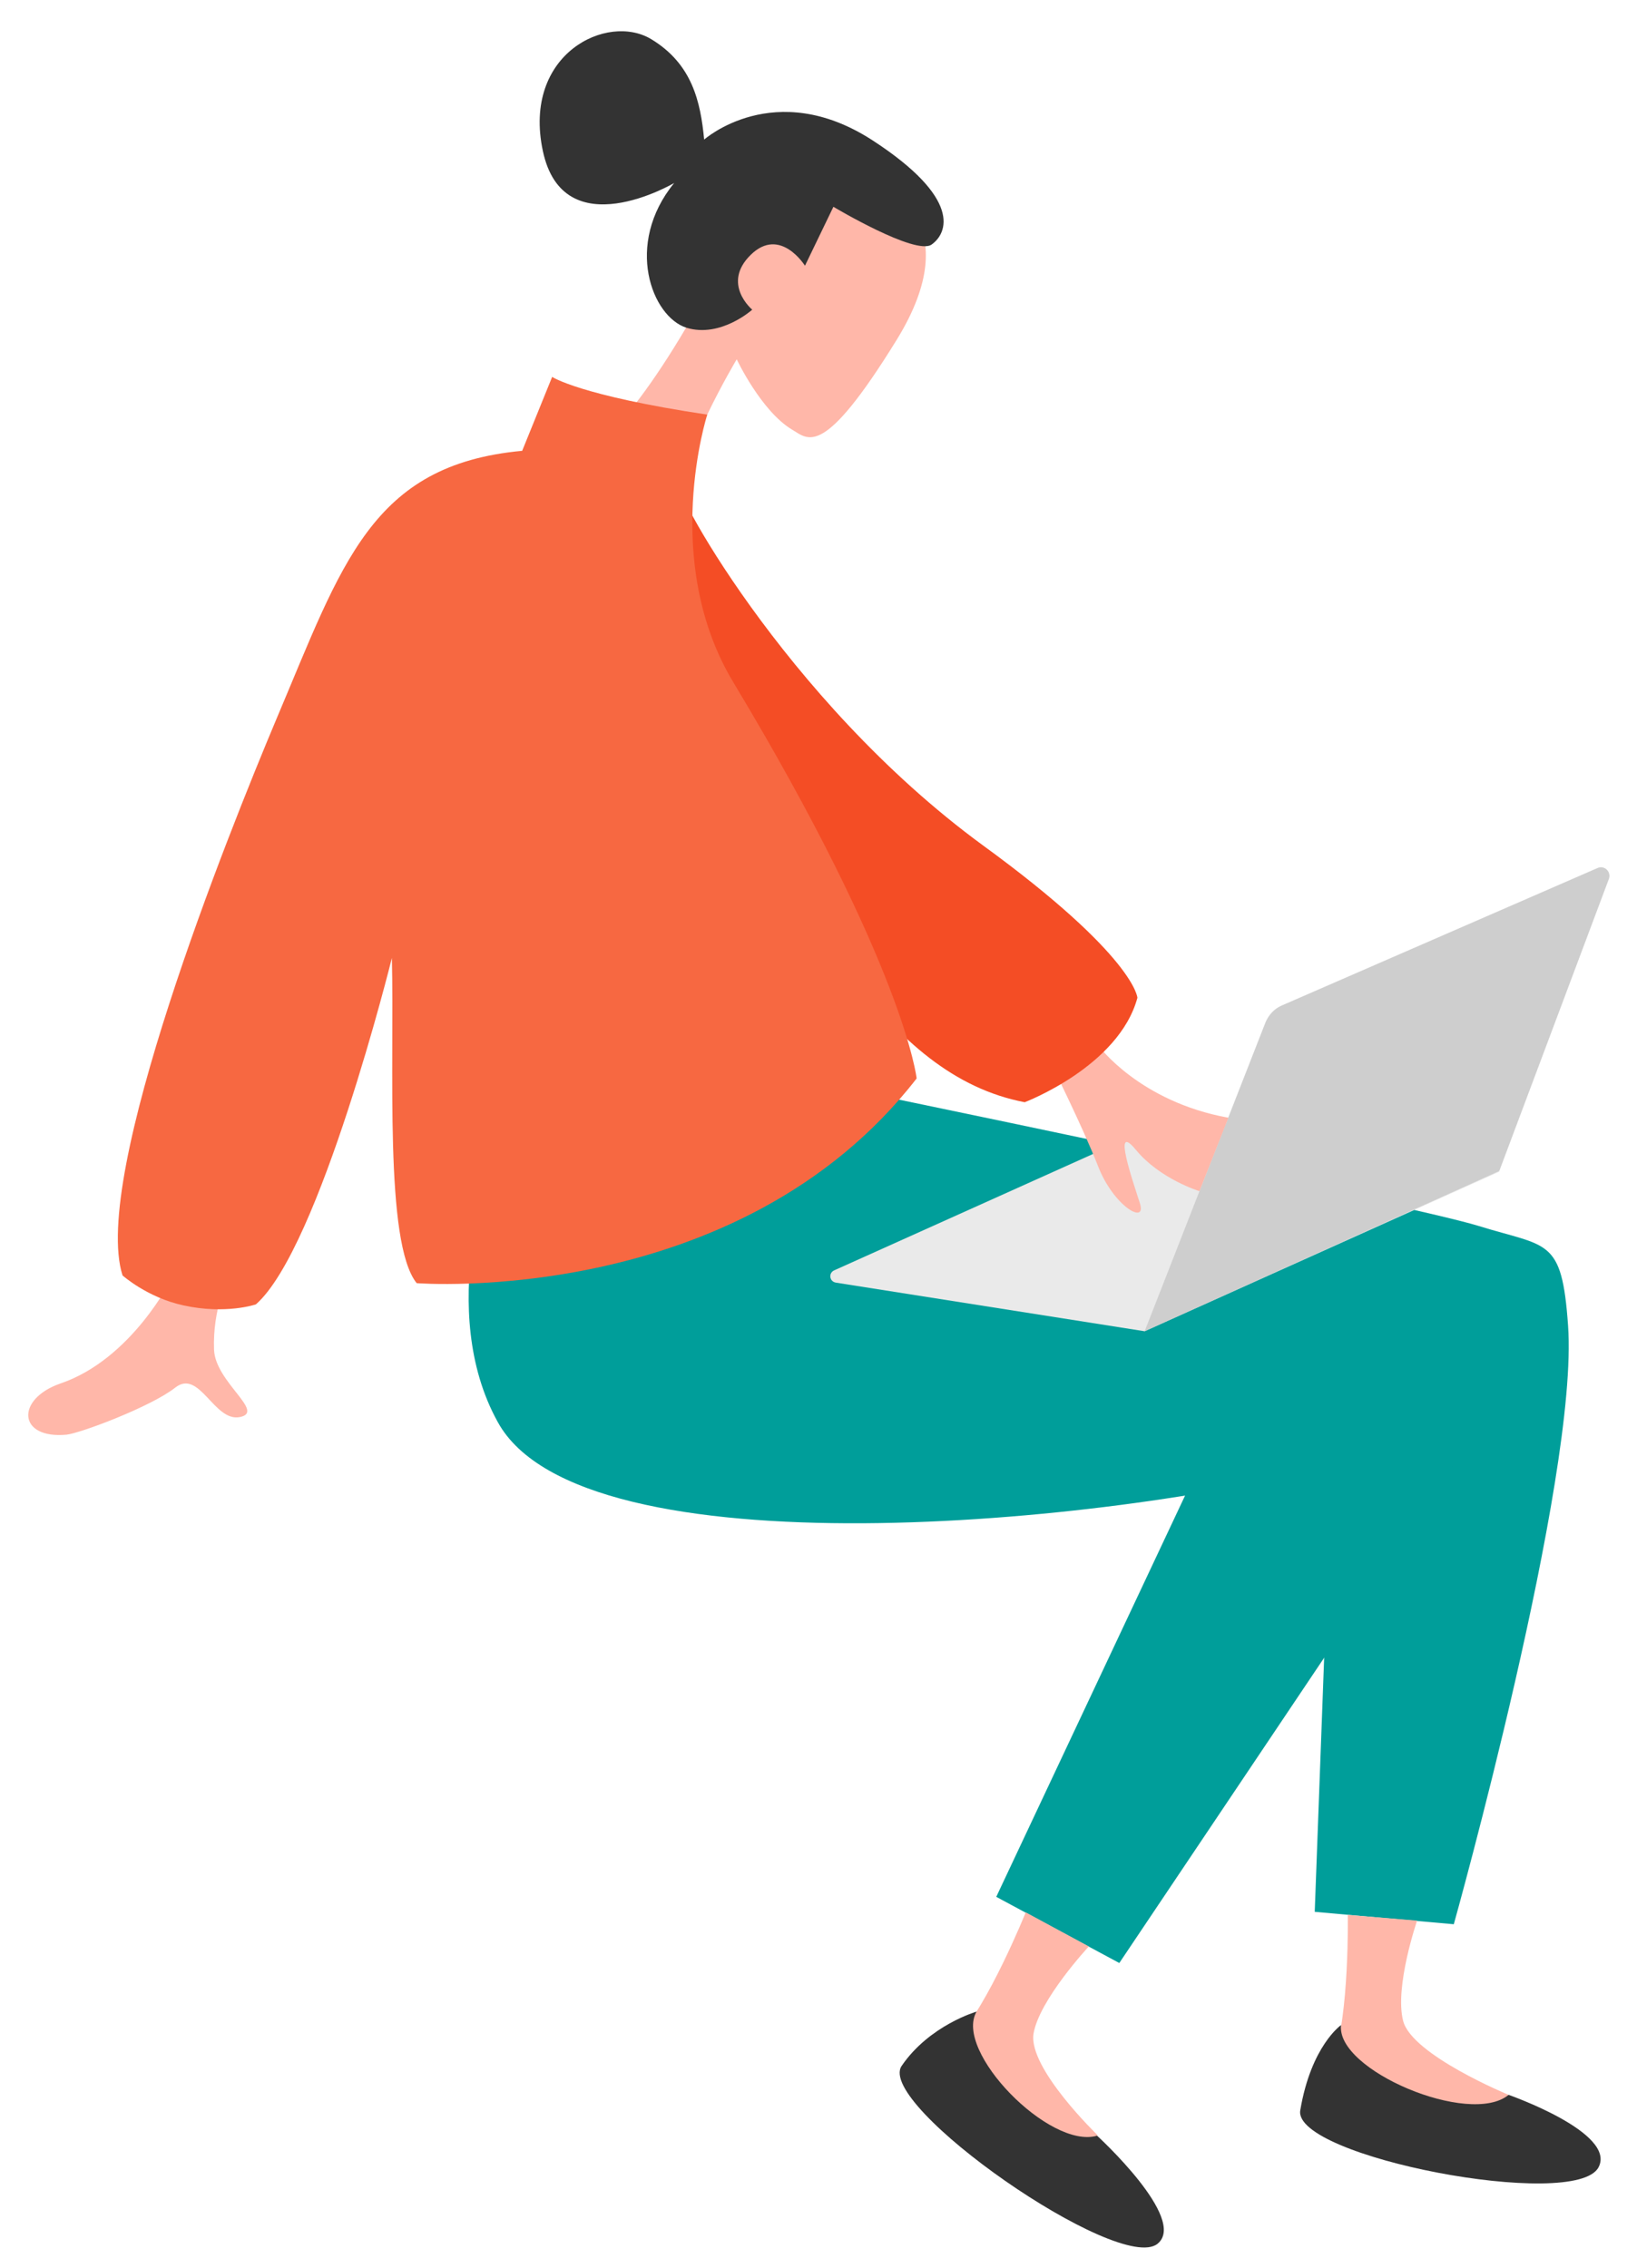
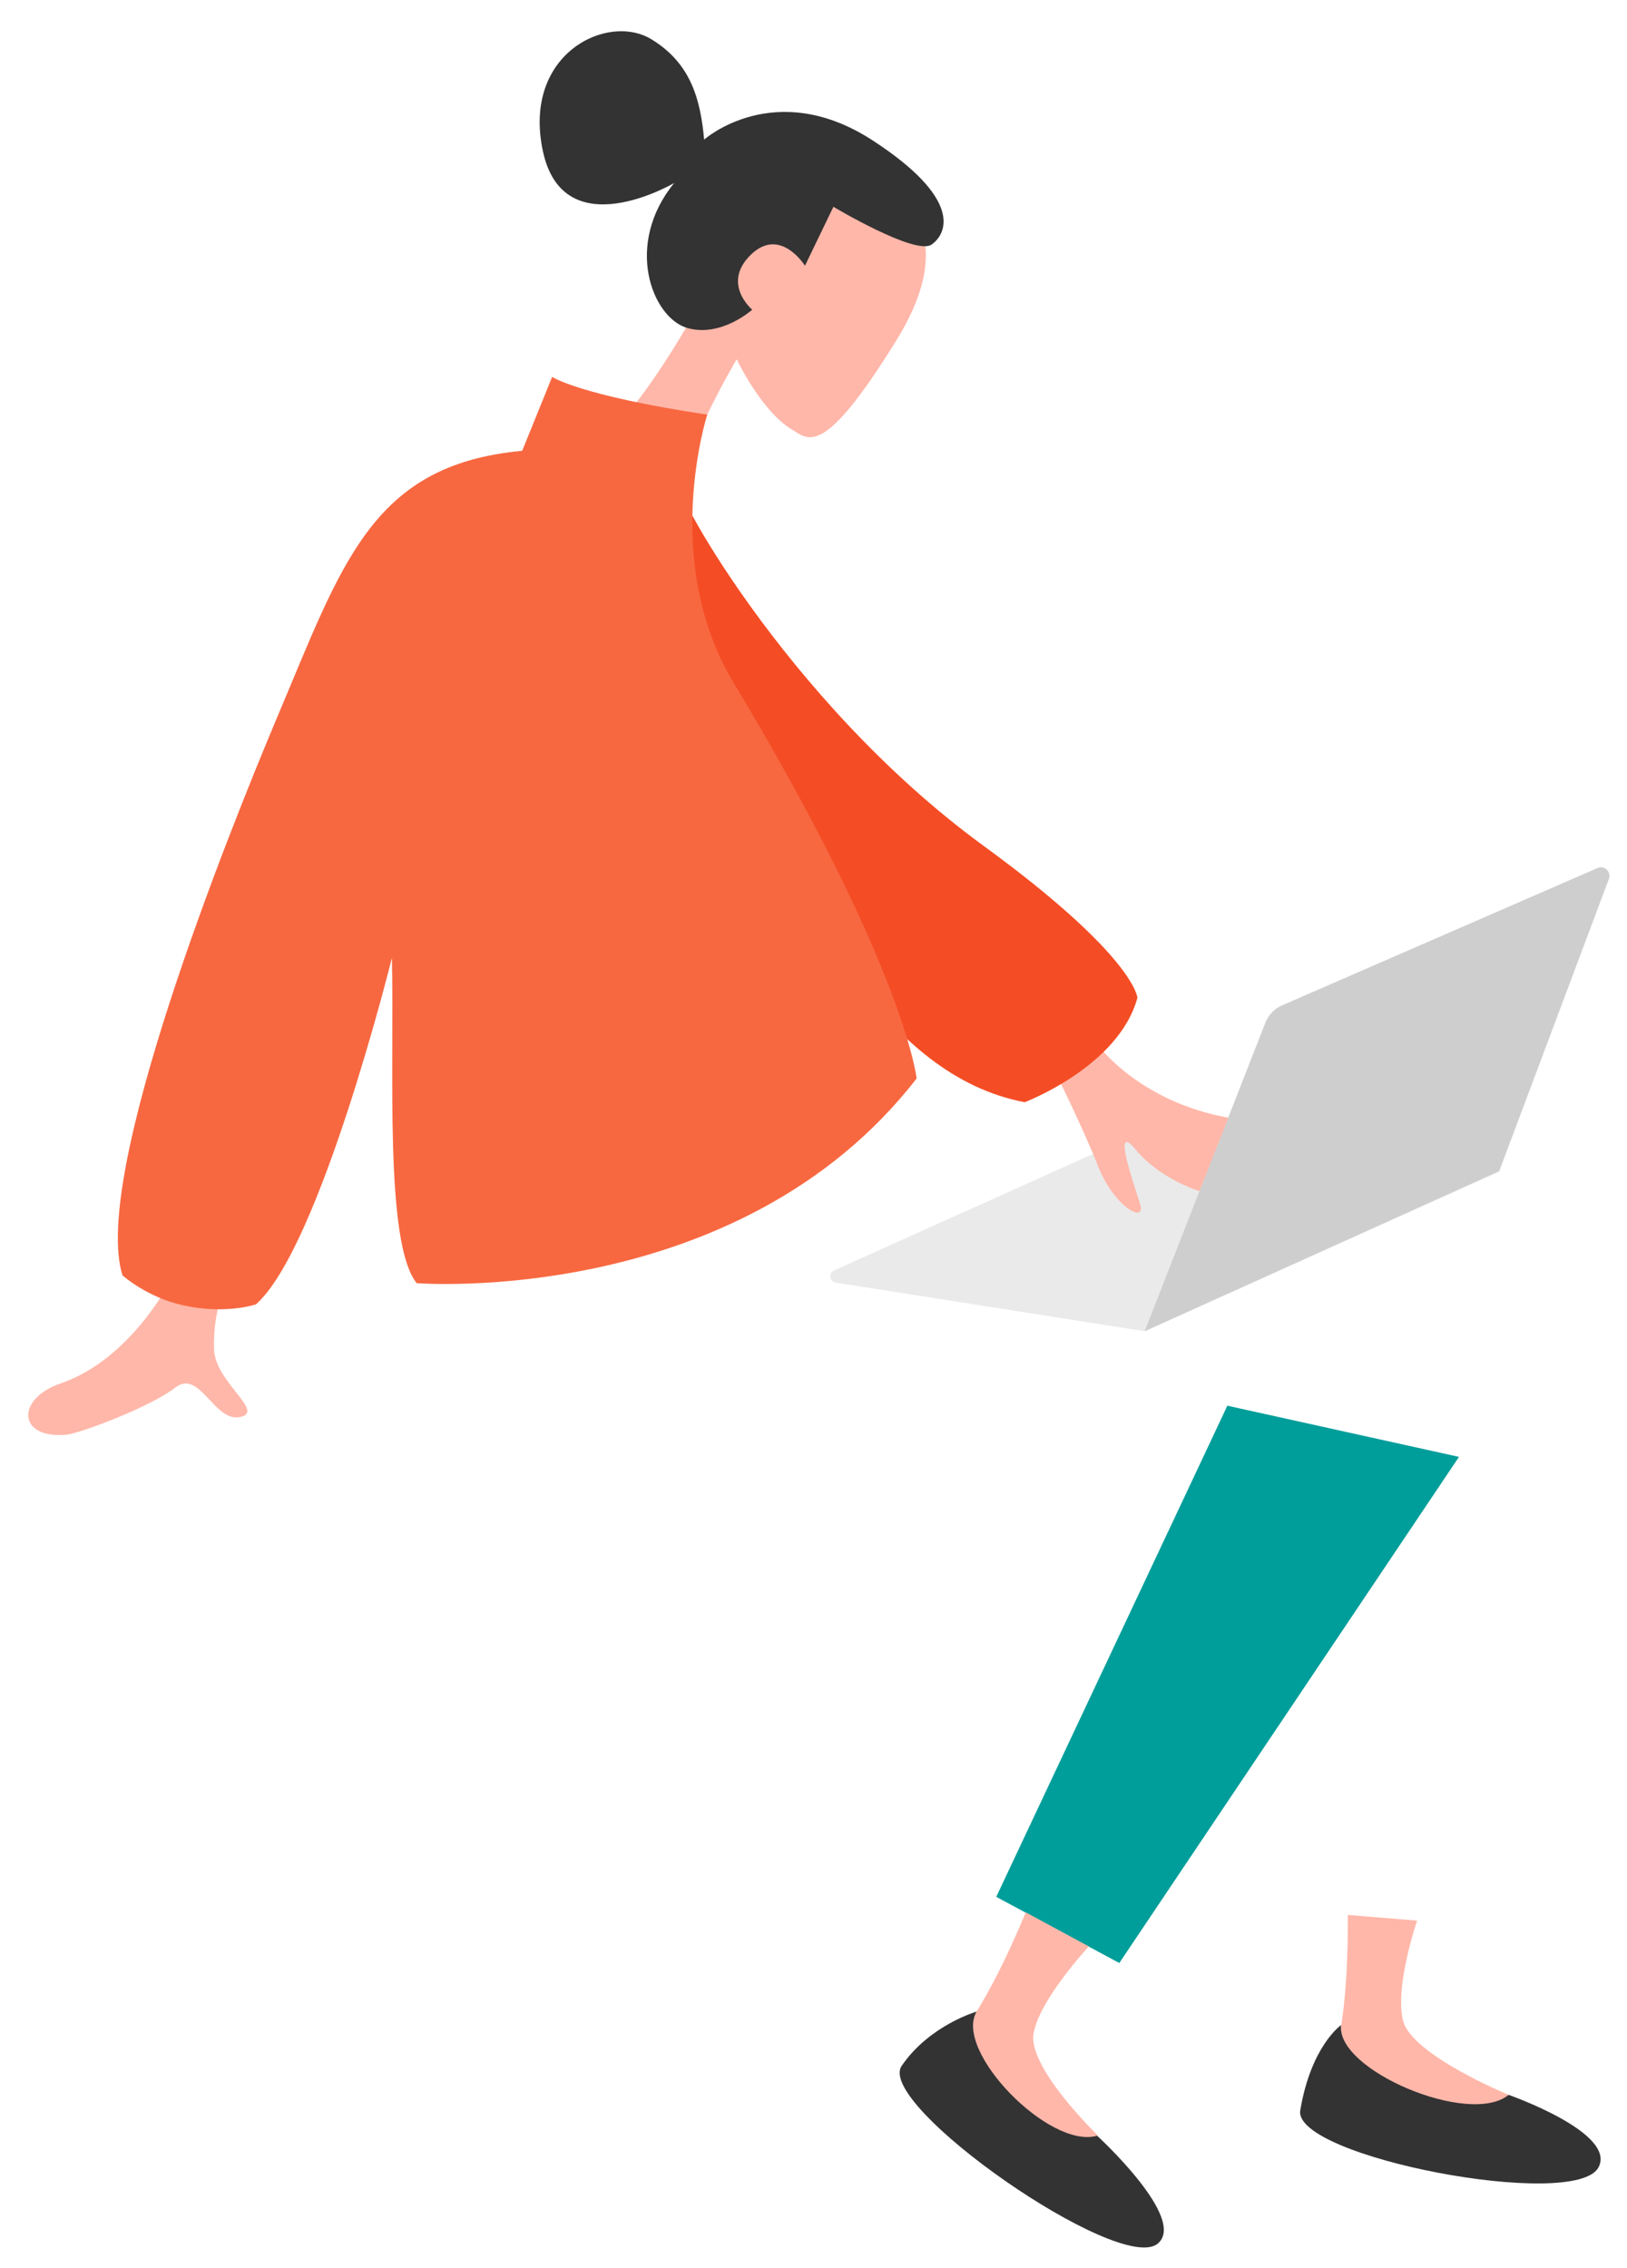
<svg xmlns="http://www.w3.org/2000/svg" x="0px" y="0px" viewBox="0 0 314.7 438.7" style="enable-background:new 0 0 314.7 438.7;" xml:space="preserve">
  <style type="text/css"> .st0{fill:none;stroke:#201600;stroke-width:2.5;stroke-miterlimit:10;} .st1{fill:#201600;stroke:#201600;stroke-width:0.5;stroke-miterlimit:10;} .st2{fill:#FFFFFF;stroke:#201600;stroke-width:2.5;stroke-miterlimit:10;} .st3{fill:#201600;} .st4{fill:none;stroke:#FA8669;stroke-width:7;stroke-miterlimit:10;} .st5{fill:#1E1E1E;} .st6{fill:#F76841;} .st7{fill:#FA8669;} .st8{fill:none;stroke:#FFFFFF;stroke-width:7;stroke-linejoin:round;stroke-miterlimit:10;} .st9{fill:url(#SVGID_1_);} .st10{fill:#FFB7A9;} .st11{fill:#333333;} .st12{fill:#009E9A;} .st13{fill:#EAEAEA;} .st14{fill:#CECECE;} .st15{fill:#F44D25;} .st16{fill:#2C7A7A;} .st17{fill:#D8D8D8;} .st18{fill:#00B3DD;} .st19{fill:none;stroke:#201600;stroke-width:11;stroke-miterlimit:10;} </style>
  <g id="Слой_1"> </g>
  <g id="Слой_2">
    <path class="st10" d="M111.9,88.9c0,0,8.2-3.4,22.3-28.1c0,0,2.3-46.5,36.5-24.7c0,0,16.9,6.7,2.7,29.7s-17,19.2-20.2,17.3 c-6-3.6-10.7-13.6-10.7-13.6s-11.3,18.9-11.1,27.6C131.6,105.8,111.9,88.9,111.9,88.9z" />
    <path class="st11" d="M145.5,59.9c0,0-6.1,5.5-12.7,3.5c-6.7-2.1-12.1-16.1-2.4-28c0,0-21.4,12.6-25.4-6.2S117.5,2.4,126,7.6 c7.9,4.8,9.5,12.1,10.2,19.4c0,0,13.6-12.1,32.5,0.1c17.4,11.3,14.6,18,11.5,20.2S161.2,40,161.2,40l-5.5,11.4 c0,0-4.8-7.7-10.5-2.1S145.5,59.9,145.5,59.9z" />
-     <path class="st12" d="M257.5,283.5l-3.2,86.3l26.9,2.4c0,0,24.2-86.4,22.1-115.8c-1.2-17.1-3.9-15.1-17.4-19.3 c-13.4-4.1-127-27.5-127-27.5l-63.6,15c0,0-11.1,28.7,1,50.5C112.6,304.7,214.8,294.8,257.5,283.5z" />
    <path class="st13" d="M221.4,257.5l-59.7-9.4c-1.3-0.2-1.5-1.9-0.3-2.4l61.6-27.7c2.8-1.3,5.9-1.7,9-1.2l58.1,9.8" />
    <path class="st14" d="M221.4,257.5l23.4-59.8c0.6-1.4,1.7-2.6,3.1-3.2l61.1-26.6c1.3-0.6,2.7,0.7,2.2,2.1L290,226.5L221.4,257.5z" />
    <path class="st10" d="M212.5,202.3c0,0,7.9,10.8,25.1,13.9l-5.6,14.2c0,0-7.6-2.3-12.3-8c-4.7-5.7-0.5,6.3,0.8,10.4 c1.3,4.2-5.1,0.5-8.1-7.2c-3-7.7-9.3-20.3-9.3-20.3L212.5,202.3z" />
    <path class="st10" d="M33.2,247.3c0,0-7.7,15.6-21.5,20.3c-8.7,3-8.3,10.8,1.2,9.9c2.7-0.3,16.3-5.4,21-9.1 c4.7-3.7,7.5,6.7,12.5,5.7s-4.7-6.7-5-13c-0.3-8,2.7-13.8,2.7-13.8H33.2z" />
    <path class="st15" d="M198.2,213.2c-27.2-5.2-42-37-64.7-73l-1.7-46c-3.2-2.3,19.5,40.9,58.3,69.3c29.5,21.5,29.9,29.5,29.9,29.5 C216.4,206.3,198.2,213.2,198.2,213.2z" />
    <path class="st6" d="M177.3,208.6c0,0-2.3-21.5-35.5-76.7c-14.1-23.5-5-51.7-5-51.7c-24.7-3.7-30-7.3-30-7.3l-5.8,14.3 C71.8,89.9,66.2,109,53.5,139c-9.6,22.8-35.9,88.6-29.8,107.7c0,0,4.8,4.3,11.8,5.8c8.2,1.8,14-0.2,14-0.2 c12.4-10.9,26.3-67,26.3-67c0.5,20.7-1.5,55.1,4.8,62.9C80.7,248.2,142.8,253.1,177.3,208.6z" />
    <polygon class="st12" points="237.4,271.9 192.7,366.9 216.5,379.7 282.2,281.8 " />
    <path class="st10" d="M198.4,369.9c0,0-7.3,18.1-13.4,24.4c0,0,17.1,27.7,27.3,18.7c0,0-13.4-12.9-12.4-19.6 c1.1-6.6,10.7-16.9,10.7-16.9L198.4,369.9z" />
    <path class="st11" d="M188.9,389.1c0,0-9.1,2.6-14.5,10.5c-5.1,7.5,42.1,40.4,49.5,34.4c5.9-4.8-11.7-20.9-11.7-20.9 C203,415.8,184.4,396.7,188.9,389.1z" />
    <path class="st10" d="M260.7,370.4c0,0,0.3,19.5-2.8,27.7c0,0,28,19.4,33.9,7.1c0,0-18.7-7.7-20.4-14.3s2.7-19.4,2.7-19.4 L260.7,370.4z" />
    <path class="st11" d="M259.4,391.7c0,0-5.8,4-7.9,16.5c-1.5,9,53.3,19.5,57.7,11c3.5-6.7-17.4-14-17.4-14 C284.3,411.4,258.3,400.4,259.4,391.7z" />
  </g>
</svg>